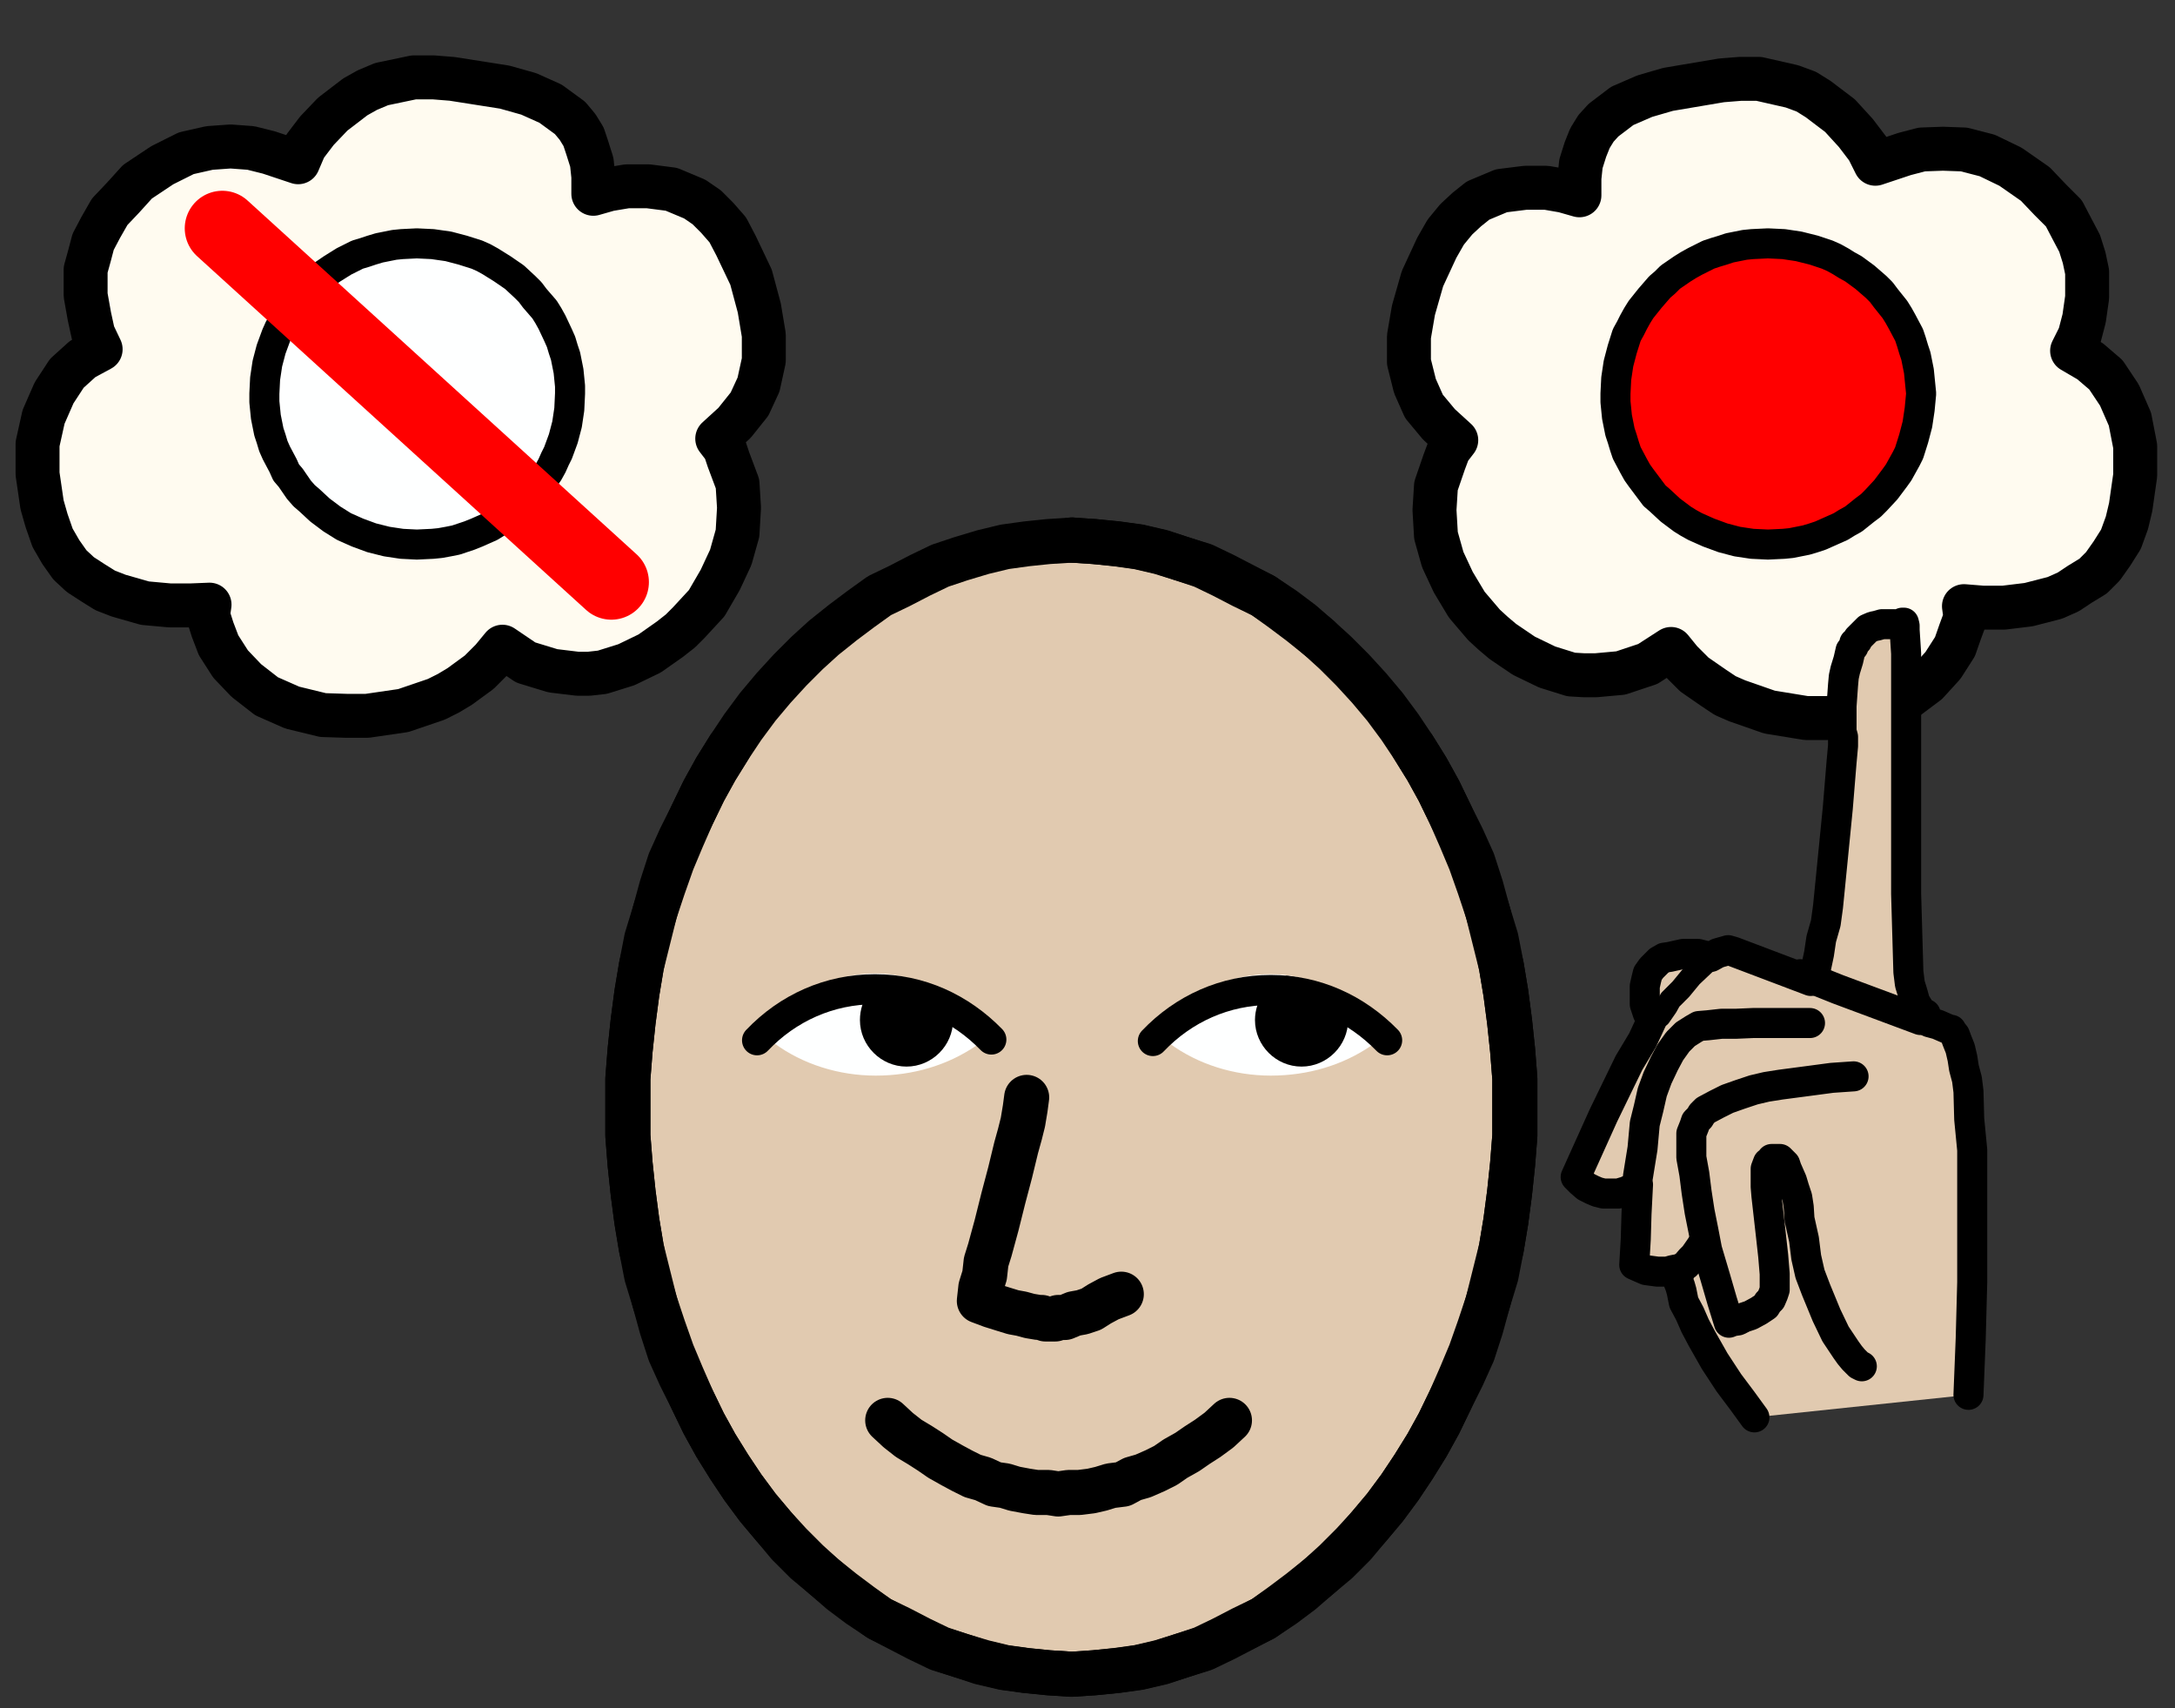
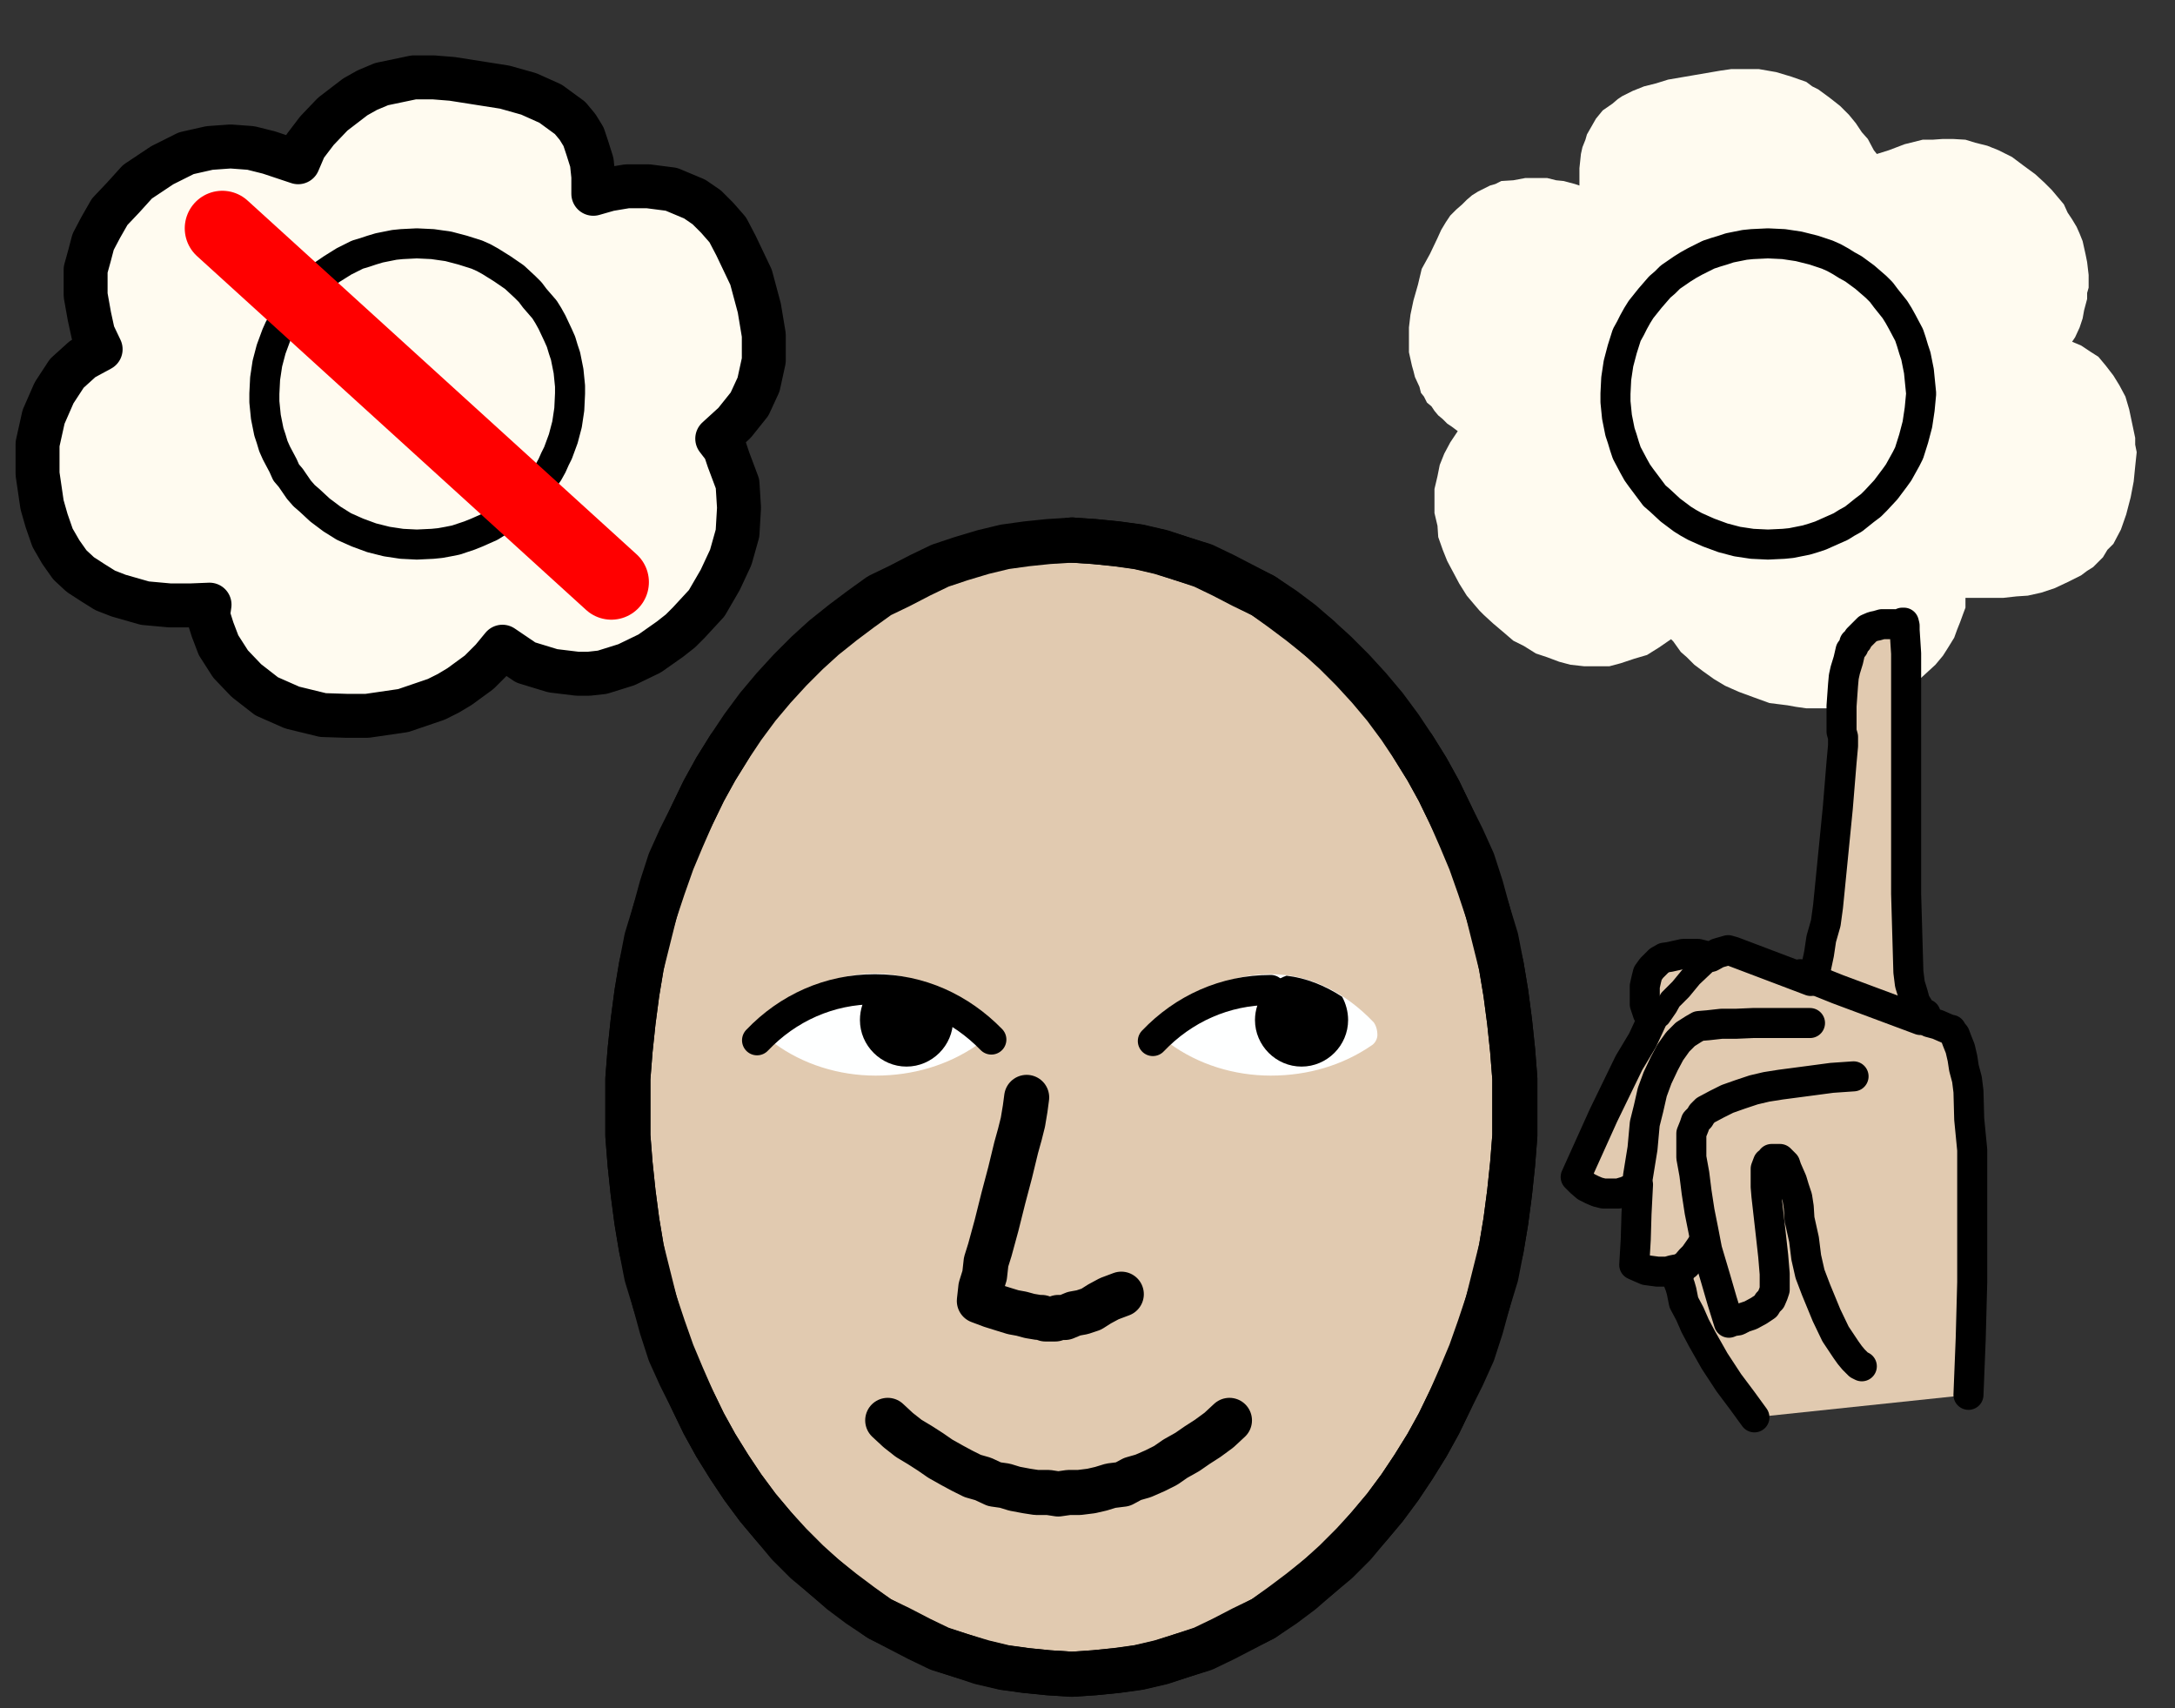
<svg xmlns="http://www.w3.org/2000/svg" version="1.1" baseProfile="tiny" id="Layer_1" x="0px" y="0px" viewBox="0 0 289.6 227.4" overflow="visible" xml:space="preserve">
  <rect x="0" y="0" width="289.6" height="227.4" fill="#333333" stroke="none" />
  <polygon fill="none" points="287,225.1 289.6,225.1 289.6,227.4 287,227.4 " />
  <polygon fill="none" points="0,0 2.6,0 2.6,2.7 0,2.7 " />
  <polygon fill="#E1CAB0" points="201.7,147.8 201.7,143.9 201.7,140.1 201.3,136.4 200.5,132.5 200.1,129.1 199.3,125.2 197.5,118.3   194.7,111.6 193.5,108.4 191.9,105.6 190.3,102.6 188.4,99.8 186.5,97 184.4,94.2 180.6,89.3 178.2,87.3 175.8,85.1 173.6,83   171.2,81.3 168.4,79.5 166.2,78.2 163.4,76.8 160.6,75.4 158,74.8 154.8,73.7 151.9,72.9 148.9,72.5 146.1,72.2 142.9,72.2   139.9,72.2 137.1,72.5 133.9,72.9 131.3,73.7 128.1,74.8 125.3,75.4 122.7,76.8 119.9,78.2 117.4,79.5 114.8,81.3 112.4,83   110,85.1 107.6,87.3 105.2,89.3 101,94.2 99,97 97.6,99.8 93.9,105.6 92.3,108.4 91.1,111.6 89.5,115.1 88.6,118.3 87.3,121.7   86.5,125.2 85.7,129.1 84.9,132.5 84.5,136.4 84.1,140.1 84.1,143.9 83.7,147.8 84.1,151.7 84.1,155.4 84.5,159.2 84.9,163.1   85.7,166.6 86.5,170.4 88.6,177.3 91.1,184 92.3,187.2 93.9,190.2 95.6,193 97.6,195.8 99,198.6 101,201.4 105.2,206.2 107.6,208.3   110,210.5 112.4,212.6 114.8,214.2 117.4,215.9 119.9,217.4 122.7,218.7 125.3,220.2 128.1,221.4 131.3,221.9 133.9,222.7   137.1,223.1 139.9,223.2 142.9,223.2 146.1,223.2 148.9,223.1 151.9,222.7 154.8,221.9 158,221.4 160.6,220.2 163.4,218.7   166.2,217.4 168.4,215.9 171.2,214.2 173.6,212.6 175.8,210.5 178.2,208.3 180.6,206.2 184.4,201.4 186.5,198.6 188.4,195.8   191.9,190.2 193.5,187.2 194.7,184 196.3,180.5 197.5,177.3 198.3,173.9 199.3,170.4 200.1,166.6 200.5,163.1 201.3,159.2   201.7,155.4 201.7,151.7 " />
  <polyline fill="none" stroke="#000000" stroke-width="6" stroke-linecap="round" stroke-linejoin="round" stroke-miterlimit="10" points="  142.8,71.9 139.6,72.1 136.7,72.4 133.8,72.8 130.9,73.5 127.9,74.4 125.2,75.3 122.5,76.6 119.8,78 117.1,79.3 114.6,81.1   112.2,82.9 109.7,84.9 107.5,86.9 105.2,89.2 103,91.6 100.9,94.1 98.9,96.8 97.1,99.5 95.3,102.4 93.7,105.3 92.2,108.4   90.8,111.6 89.5,114.7 88.3,118.1 87.2,121.4 86.3,125 85.4,128.6 84.8,132.2 84.3,136 83.9,139.8 83.6,143.6 83.6,147.4   83.6,151.2 83.9,155 84.3,158.8 84.8,162.6 85.4,166.2 86.3,169.8 87.2,173.4 88.3,176.7 89.5,180.1 90.8,183.2 92.2,186.4   93.7,189.5 95.3,192.4 97.1,195.3 98.9,198 100.9,200.7 103,203.2 105.2,205.6 107.5,207.9 109.7,209.9 112.2,211.9 114.6,213.7   117.1,215.5 119.8,216.8 122.5,218.2 125.2,219.5 127.9,220.4 130.9,221.3 133.8,222 136.7,222.4 139.6,222.7 142.8,222.9   145.7,222.7 148.8,222.4 151.7,222 154.7,221.3 157.4,220.4 160.3,219.5 163,218.2 165.7,216.8 168.2,215.5 170.9,213.7   173.3,211.9 175.6,209.9 178,207.9 180.3,205.6 182.3,203.2 184.4,200.7 186.4,198 188.2,195.3 190,192.4 191.6,189.5 193.1,186.4   194.7,183.2 196.1,180.1 197.2,176.7 198.1,173.4 199.2,169.8 199.9,166.2 200.5,162.6 201,158.8 201.4,155 201.7,151.2   201.7,147.4 201.7,143.6 201.4,139.8 201,136 200.5,132.2 199.9,128.6 199.2,125 198.1,121.4 197.2,118.1 196.1,114.7 194.7,111.6   193.1,108.4 191.6,105.3 190,102.4 188.2,99.5 " />
  <polygon fill="#FFFBF0" points="194.1,57.4 193.1,58.9 192.3,60.4 191.7,61.9 191.4,63.4 191,65.1 191,66.6 191,68.3 191.4,70   191.5,71.5 192.1,73.2 192.7,74.7 193.5,76.2 194.3,77.7 195.3,79.3 196.4,80.6 197,81.3 197.6,81.9 198.8,83 200.1,84.1   201.5,85.3 202.9,86 204.5,87 206,87.5 207.6,88.1 209.1,88.5 210.9,88.7 212.5,88.7 214.3,88.7 215.8,88.3 217.6,87.7 219.3,87.2   220.9,86.2 222.5,85.1 222.8,85.4 223.8,86.8 224.6,87.5 225.6,88.5 226.8,89.4 228.2,90.4 229.7,91.3 231.5,92.1 233.4,92.8   235.6,93.6 238,93.9 239.1,94.1 240.5,94.3 241.8,94.3 243.4,94.3 244.8,94.3 246.3,94.1 247.5,93.9 248.5,93.8 249.5,93.6   250.5,93.2 251.5,92.8 252.3,92.4 254,91.7 255.3,90.7 256.5,89.6 257.7,88.5 258.7,87.3 259.4,86.2 260.2,84.9 260.6,83.8   261,82.8 261.4,81.7 261.7,80.9 261.7,80.2 261.7,79.6 262.2,79.6 264.2,79.6 265.4,79.6 266.7,79.6 268.5,79.4 270,79.3   271.8,78.9 273.6,78.3 275.3,77.5 277.1,76.6 277.9,76 278.7,75.5 280,74.2 280.6,73.2 281.4,72.4 282.4,70.5 283.1,68.5   283.7,66.2 284.1,64.1 284.3,62.1 284.5,60.2 284.3,59.2 284.3,58.3 283.9,56.4 283.5,54.5 283,52.8 282.2,51.3 281.4,50   280.4,48.7 279.4,47.5 278.3,46.8 277.1,46 275.9,45.5 276.3,44.9 276.9,43.6 277.3,42.4 277.5,41.3 277.9,39.8 277.9,39   278.1,38.3 278.1,36.6 277.9,34.9 277.7,33.9 277.5,33 277.3,32.1 276.9,31.1 276.5,30.2 275.9,29.2 275.3,28.3 274.8,27.2   273.2,25.3 272.2,24.3 271,23.2 269.5,22.1 267.9,20.9 266.1,20 264.6,19.4 263,19 261.7,18.6 260,18.5 258.7,18.5 257.3,18.6   256,18.6 253.6,19.2 251.5,20 249.9,20.5 249.5,20 248.7,18.5 247.9,17.6 247.1,16.4 246.2,15.3 245,14.1 243.6,13 242.1,11.9   241.3,11.5 240.5,10.9 238.5,10.2 236.5,9.6 234.2,9.2 233,9.2 231.9,9.2 230.5,9.2 229.1,9.4 225.6,10 222.1,10.6 220.5,11.1   218.9,11.5 217.4,12.1 216,12.8 215.4,13.2 214.7,13.8 213.4,14.7 212.5,15.8 211.7,17.2 211.3,17.9 211.1,18.6 210.7,19.6   210.5,20.5 210.3,22.4 210.3,24.7 209.7,24.5 208.2,24.1 207.2,24 206,23.7 204.6,23.7 203.1,23.7 201.5,24 199.9,24.1 199.1,24.5   198.4,24.7 196.8,25.5 196,26 195.3,26.6 194.7,27.2 193.9,27.9 193.1,28.7 192.5,29.6 191.9,30.6 191.4,31.7 190.4,33.8   189.3,35.8 188.8,37.9 188.2,40 187.8,41.9 187.6,43.6 187.6,45.5 187.6,46.9 188,48.7 188.2,49.4 188.4,50.2 189,51.5 189.2,52.3   189.6,52.8 190,53.6 190.6,54.1 191,54.7 191.5,55.3 192.1,55.8 192.7,56.4 193.3,56.8 " />
  <polyline fill="none" stroke="#000000" stroke-width="6" stroke-linecap="round" stroke-linejoin="round" stroke-miterlimit="10" points="  149.3,172.3 147.7,172.9 146.4,173.6 145.3,174.3 144.1,174.7 143,174.9 141.8,175.4 141.4,175.4 140.9,175.4 140.5,175.6   140.1,175.6 139.6,175.6 139.2,175.6 138.7,175.4 138.3,175.4 137.1,175.2 136,174.9 134.9,174.7 133.6,174.3 132,173.8   130.4,173.2 130.6,171.4 131.1,169.8 131.3,168 131.8,166.4 132.7,163.1 133.6,159.5 134.5,156.1 135.3,152.8 135.8,151   136.2,149.4 136.5,147.6 136.7,146.1 " />
  <polyline fill="none" stroke="#000000" stroke-width="6" stroke-linecap="round" stroke-linejoin="round" stroke-miterlimit="10" points="  163.7,189.1 162.3,190.4 160.8,191.5 159.4,192.4 158.1,193.3 156.5,194.2 155.2,195.1 153.8,195.8 152.2,196.5 150.8,196.9   149.5,197.6 147.9,197.8 146.6,198.2 145.3,198.5 143.7,198.7 142.3,198.7 140.9,198.9 139.6,198.7 138,198.7 136.7,198.5   135.1,198.2 133.8,197.8 132.4,197.6 130.9,196.9 129.5,196.5 128.1,195.8 126.8,195.1 125.2,194.2 123.9,193.3 122.5,192.4   121,191.5 119.6,190.4 118.2,189.1 " />
-   <polyline fill="none" stroke="#000000" stroke-width="5.851" stroke-linecap="round" stroke-linejoin="round" stroke-miterlimit="10" points="  193.9,58.6 192.9,59.9 192.3,61.5 191.2,64.7 191,67.9 191.2,71.3 192.1,74.5 193.5,77.5 195.3,80.5 197.6,83.2 198.8,84.3   200.1,85.4 202.9,87.3 206,88.8 209.2,89.8 210.9,89.9 212.5,89.9 215.8,89.6 219.4,88.4 222.5,86.4 223.8,88 225.6,89.8   228.2,91.6 229.7,92.6 231.3,93.3 235.6,94.8 240.5,95.6 243.2,95.6 246.4,95.4 250.5,94.5 253.8,93 256.6,90.9 258.7,88.6   260.3,86.1 261,84.1 261.7,82.2 261.5,80.7 264,80.9 266.8,80.9 270.1,80.5 273.6,79.6 275.4,78.8 276.9,77.8 278.7,76.7 280,75.4   281.2,73.7 282.4,71.8 283.2,69.6 283.7,67.5 284.3,63.3 284.3,59.4 283.6,55.8 282.2,52.6 280.4,49.9 278.3,48.1 275.9,46.7   276.9,44.7 277.5,42.4 277.9,39.6 277.9,36.2 277.5,34.3 276.9,32.4 275.9,30.5 274.8,28.4 273,26.6 271,24.5 267.7,22.2   264.6,20.7 261.5,19.9 258.7,19.8 255.9,19.9 253.6,20.5 249.7,21.8 248.7,19.8 247.1,17.7 245,15.4 242.1,13.2 240.5,12.2   238.6,11.5 234.2,10.5 231.7,10.5 229.2,10.7 222.1,11.9 219,12.8 216,14.1 213.5,16 212.5,17.1 211.7,18.4 211.1,19.9 210.5,21.8   210.3,23.7 210.3,26 208.2,25.4 205.9,25 203.1,25 199.9,25.4 196.8,26.7 195.3,27.9 193.9,29.2 192.5,30.9 191.3,33 189.4,37.1   188.2,41.3 187.6,44.8 187.6,48.2 188.4,51.4 189.6,54.1 191.6,56.5 193.9,58.6 " />
  <polyline fill="none" stroke="#000000" stroke-width="6" stroke-linecap="round" stroke-linejoin="round" stroke-miterlimit="10" points="  175.6,84.9 173.3,82.9 170.9,81.1 168.2,79.3 165.7,78 163,76.6 160.3,75.3 157.4,74.4 154.7,73.5 151.7,72.8 148.8,72.4   145.7,72.1 142.8,71.9 " />
  <polygon fill="#FFFBF0" points="95.3,57.1 96.3,58.6 97.1,60.1 97.6,61.6 98,63.1 98.4,64.8 98.4,66.3 98.4,68.1 98,69.7 97.9,71.3   97.3,72.9 96.7,74.5 95.9,76 95.1,77.5 94.1,79 92.9,80.3 92.3,81.1 91.8,81.6 90.6,82.7 89.2,83.9 87.8,85 86.5,85.8 84.9,86.7   83.4,87.3 81.7,87.8 80.2,88.2 78.4,88.4 76.9,88.4 75.1,88.4 73.6,88.1 71.8,87.5 70,86.9 68.5,85.9 66.9,84.8 66.5,85.2   65.5,86.5 64.8,87.3 63.7,88.2 62.6,89.2 61.2,90.1 59.7,91 57.9,91.8 55.9,92.6 53.8,93.3 51.4,93.7 50.2,93.9 48.9,94.1   47.5,94.1 45.9,94.1 44.6,94.1 43,93.9 41.8,93.7 40.8,93.5 39.9,93.3 38.9,92.9 37.9,92.6 37.1,92.2 35.3,91.4 34,90.5 32.8,89.4   31.6,88.2 30.7,87.1 29.9,85.9 29.1,84.6 28.7,83.5 28.3,82.6 27.9,81.4 27.7,80.7 27.7,79.9 27.7,79.4 27.2,79.4 25.2,79.4   24,79.4 22.6,79.4 20.9,79.2 19.3,79 17.6,78.6 15.8,78 14,77.3 12.3,76.3 11.5,75.8 10.7,75.2 9.3,73.9 8.7,72.9 7.9,72.2 7,70.3   6.2,68.2 5.6,65.9 5.2,63.9 5,61.8 4.9,59.9 5,59 5,58 5.4,56.1 5.8,54.3 6.4,52.6 7.2,51 7.9,49.7 8.9,48.4 9.9,47.3 11.1,46.5   12.3,45.8 13.5,45.2 13.1,44.6 12.5,43.3 12.1,42.2 11.9,41.1 11.5,39.5 11.5,38.8 11.3,38 11.3,36.3 11.5,34.7 11.6,33.7   11.9,32.8 12.1,31.8 12.5,30.9 12.9,29.9 13.5,29 14,28 14.6,26.9 16.2,25 17.2,24.1 18.4,22.9 19.9,21.8 21.4,20.7 23.2,19.7   24.8,19.2 26.4,18.8 27.7,18.4 29.3,18.2 30.7,18.2 32,18.4 33.4,18.4 35.8,19 37.9,19.7 39.5,20.3 39.9,19.7 40.7,18.2 41.4,17.3   42.2,16.2 43.2,15 44.4,13.9 45.7,12.8 47.3,11.6 48.1,11.2 48.9,10.7 50.9,9.9 52.8,9.3 55.1,9 56.3,9 57.5,9 58.8,9 60.3,9.2   63.7,9.7 67.3,10.3 68.8,10.9 70.4,11.2 72,11.8 73.4,12.6 73.9,12.9 74.7,13.5 75.9,14.4 76.9,15.6 77.6,16.9 78,17.6 78.3,18.4   78.6,19.4 78.8,20.3 79,22.2 79,24.5 79.6,24.3 81.2,23.9 82.1,23.7 83.4,23.5 84.7,23.5 86.3,23.5 87.8,23.7 89.4,23.9 90.2,24.3   91,24.5 92.5,25.2 93.3,25.8 94.1,26.4 94.7,26.9 95.5,27.7 96.3,28.4 96.9,29.3 97.5,30.3 98,31.5 99,33.5 100,35.6 100.6,37.6   101.2,39.7 101.6,41.6 101.7,43.3 101.7,45.2 101.7,46.7 101.3,48.4 101.2,49.2 101,49.9 100.4,51.2 100.2,52 99.8,52.6 99.4,53.3   98.8,53.9 98.4,54.4 97.9,55 97.3,55.6 96.7,56.1 96.1,56.5 " />
  <polyline fill="none" stroke="#000000" stroke-width="5.851" stroke-linecap="round" stroke-linejoin="round" stroke-miterlimit="10" points="  95.5,58.4 96.5,59.7 97,61.2 98.2,64.4 98.4,67.6 98.2,71 97.3,74.2 95.9,77.2 94.1,80.3 91.7,82.9 90.6,84 89.2,85.1 86.5,87   83.4,88.5 80.2,89.5 78.4,89.7 76.9,89.7 73.6,89.3 70,88.2 66.9,86.1 65.5,87.8 63.8,89.5 61.2,91.4 59.7,92.3 58.1,93.1   53.7,94.6 48.9,95.3 46.1,95.3 43,95.2 38.9,94.2 35.5,92.7 32.8,90.6 30.7,88.4 29.1,85.9 28.3,83.8 27.7,81.9 27.9,80.5   25.4,80.6 22.6,80.6 19.3,80.3 15.8,79.3 14,78.6 12.4,77.6 10.7,76.5 9.3,75.2 8.1,73.5 7,71.6 6.2,69.3 5.6,67.2 5,63.1 5,59.1   5.8,55.5 7.2,52.3 8.9,49.7 11,47.8 13.4,46.5 12.4,44.4 11.9,42.1 11.4,39.3 11.4,35.9 11.9,34.1 12.4,32.2 13.4,30.3 14.6,28.2   16.4,26.3 18.3,24.2 21.6,22 24.8,20.4 27.9,19.7 30.7,19.5 33.4,19.7 35.8,20.3 39.7,21.6 40.6,19.5 42.2,17.4 44.3,15.2   47.3,12.9 48.9,12 50.8,11.2 55.1,10.3 57.7,10.3 60.2,10.5 67.2,11.6 70.4,12.5 73.3,13.8 75.9,15.7 76.9,16.9 77.7,18.2   78.2,19.7 78.8,21.6 79,23.5 79,25.8 81.1,25.2 83.5,24.8 86.3,24.8 89.4,25.2 92.5,26.5 94.1,27.6 95.5,29 96.9,30.6 98,32.7   100,36.9 101.1,41 101.7,44.6 101.7,48 101,51.2 99.8,53.8 97.8,56.3 95.5,58.4 " />
  <polyline fill="none" stroke="#000000" stroke-width="6" stroke-linecap="round" stroke-linejoin="round" stroke-miterlimit="10" points="  142.6,71.9 145.7,72.1 148.6,72.4 151.5,72.8 154.5,73.5 157.4,74.4 160.1,75.3 162.8,76.6 165.5,78 168.2,79.3 170.7,81.1   173.1,82.9 175.6,84.9 177.8,86.9 180.1,89.2 182.3,91.6 184.4,94.1 186.4,96.8 188.2,99.5 190,102.4 191.6,105.3 193.1,108.4   194.5,111.6 195.8,114.7 197,118.1 198.1,121.4 199,125 199.9,128.6 200.5,132.2 201,136 201.4,139.8 201.7,143.6 201.7,147.4   201.7,151.2 201.4,155 201,158.8 200.5,162.6 199.9,166.2 199,169.8 198.1,173.4 197,176.7 195.8,180.1 194.5,183.2 193.1,186.4   191.6,189.5 190,192.4 188.2,195.3 186.4,198 184.4,200.7 182.3,203.2 180.1,205.6 177.8,207.9 175.6,209.9 173.1,211.9   170.7,213.7 168.2,215.5 165.5,216.8 162.8,218.2 160.1,219.5 157.4,220.4 154.5,221.3 151.5,222 148.6,222.4 145.7,222.7   142.6,222.9 139.6,222.7 136.5,222.4 133.6,222 130.6,221.3 127.9,220.4 125,219.5 122.3,218.2 119.6,216.8 117.1,215.5   114.4,213.7 112,211.9 109.7,209.9 107.3,207.9 105,205.6 103,203.2 100.9,200.7 98.9,198 97.1,195.3 95.3,192.4 93.7,189.5   92.2,186.4 90.6,183.2 89.2,180.1 88.1,176.7 87.2,173.4 86.1,169.8 85.4,166.2 84.8,162.6 84.3,158.8 83.9,155 83.6,151.2   83.6,147.4 83.6,143.6 83.9,139.8 84.3,136 84.8,132.2 85.4,128.6 86.1,125 87.2,121.4 88.1,118.1 89.2,114.7 90.6,111.6   92.2,108.4 93.7,105.3 95.3,102.4 97.1,99.5 " />
  <polygon fill="#E1CAB0" points="233.6,188.7 232,186.5 230.2,184.1 228.3,181.2 226.6,178.2 225.7,176.5 225,174.9 224.2,173.4   223.9,171.9 223.7,171.2 223.5,170.7 223.5,169.5 223.2,169 222.7,169.1 222,169.3 221.3,169.3 220.7,169.3 219.2,169.1   218.5,168.8 217.6,168.4 217.8,165 217.9,161.6 218.1,157.7 217.4,158.2 216.5,158.6 215.5,158.9 214.8,158.9 214.1,158.9   213.5,158.9 212.7,158.7 212,158.4 211.2,158 210.5,157.4 209.8,156.7 213.5,148.5 216.9,141.5 218.7,138.5 220,135.7 219.4,134.9   219,133.7 219,132.5 219,131.3 219.2,130.4 219.4,129.6 219.9,128.9 220.4,128.4 220.9,127.9 221.6,127.5 222.3,127.4 223.2,127.2   224.1,127 225,127 226.1,127 226.9,127.2 227.8,127.4 228.7,126.9 229.4,126.7 230.1,126.5 230.8,126.7 241.1,130.6 241.1,131.5   241.5,130.3 242.2,127 242.5,125 243.1,122.9 243.4,120.7 243.6,118.7 244.7,107.6 245.2,101.5 245.4,99.3 245.4,98.1 245.2,97.4   245.2,96.4 245.2,94 245.4,91.2 245.5,90.1 245.7,89.2 246.1,87.9 246.4,86.6 246.8,86.1 246.9,85.6 247.3,85.3 247.4,85   248.1,84.3 248.7,83.7 249.4,83.4 249.9,83.3 250.6,83.1 251.2,83.1 252.2,83.1 253.1,83.3 253.3,83.1 253.3,82.9 253.5,82.9   253.6,83.3 253.6,83.9 253.8,87 253.8,98.2 253.8,109.5 253.8,113.2 253.8,119 254.1,129.4 254.3,131 254.7,132.3 255,133.4   255.5,134.2 255.9,134.9 256.2,135.2 256.6,135.6 256.4,135 256.2,135.2 256.1,135.2 256.1,135.4 256.4,135.7 256.9,136.1   258,136.4 259.6,137.1 259.8,137.1 259.9,137.3 260.3,137.8 260.6,138.6 261,139.6 261.3,140.9 261.5,142.2 261.9,143.7   262.1,145.3 262.2,149 262.6,153.1 262.6,157.6 262.6,162 262.6,170.7 262.4,178.2 262.1,185.7 " />
  <polyline fill="none" stroke="#000000" stroke-width="4" stroke-linecap="round" stroke-linejoin="round" stroke-miterlimit="10" points="  247.9,181.9 247.5,181.7 246.8,181 246.3,180.4 245.8,179.7 244.4,177.6 243.2,175.1 242.5,173.4 241.8,171.7 241,169.6   240.5,167.4 240.2,165 239.6,162.3 239.5,160.7 239.3,159.4 238.9,158.2 238.6,157.2 237.9,155.6 237.7,155 237.3,154.6 237,154.3   236.6,154.3 236.3,154.3 235.9,154.3 235.8,154.5 235.4,154.8 235.1,155.6 235.1,156.3 235.1,157.2 235.1,158 235.2,159.2   235.8,164.5 236.1,167.2 236.3,169.6 236.3,170.8 236.3,171.7 236.1,172.3 235.8,173 235.4,173.4 235.1,173.9 234.2,174.5   233.1,175.1 232.2,175.4 231.4,175.8 230.7,175.9 230.2,176.1 229.3,173.2 228.4,170.1 227.3,166.4 226.8,163.8 226.3,161.3   225.9,158.7 225.6,156.3 225.2,154.1 225.2,152.2 225.2,150.9 225.6,149.9 225.8,149.3 226.3,148.8 226.6,148.3 227.1,147.8   228.6,147 230,146.3 231.7,145.7 232.6,145.4 233.5,145.1 235.2,144.7 237.1,144.4 240.9,143.9 243.9,143.5 246.8,143.3 " />
  <polyline fill="none" stroke="#000000" stroke-width="4" stroke-linecap="round" stroke-linejoin="round" stroke-miterlimit="10" points="  218.1,156.6 218.7,152.9 219,149.6 219.5,147.6 220,145.4 220.7,143.5 221.6,141.6 222.4,140.1 223.4,138.7 223.9,138.2   224.4,137.7 225.5,137 226.2,136.6 227.4,136.5 229.2,136.3 231.1,136.3 233.4,136.2 235.9,136.2 241,136.2 " />
  <polyline fill="none" stroke="#000000" stroke-width="4" stroke-linecap="round" stroke-linejoin="round" stroke-miterlimit="10" points="  226.7,165.6 226.3,166.2 225.6,167.2 225.1,167.7 224.5,168.4 223.8,168.9 223,169.4 " />
  <polyline fill="none" stroke="#000000" stroke-width="4" stroke-linecap="round" stroke-linejoin="round" stroke-miterlimit="10" points="  239.7,129.7 244.7,131.7 255.7,135.8 " />
  <polyline fill="none" stroke="#000000" stroke-width="3" stroke-linecap="round" stroke-linejoin="round" stroke-miterlimit="10" points="  221,135.3 221.9,134 222.4,133.1 223.8,131.7 225.2,130 227,128.3 227.9,127.6 228.8,127 " />
  <polyline fill="none" stroke="#000000" stroke-width="4" stroke-linecap="round" stroke-linejoin="round" stroke-miterlimit="10" points="  233.6,188.7 232,186.5 230.2,184.1 228.3,181.2 226.6,178.2 225.7,176.5 225,174.9 224.2,173.4 223.9,171.9 223.7,171.2   223.5,170.7 223.5,169.5 223.2,169 222.7,169.1 222,169.3 221.3,169.3 220.7,169.3 219.2,169.1 218.5,168.8 217.6,168.4 217.8,165   217.9,161.6 218.1,157.7 217.4,158.2 216.5,158.6 215.5,158.9 214.8,158.9 214.1,158.9 213.5,158.9 212.7,158.7 212,158.4   211.2,158 210.5,157.4 209.8,156.7 213.5,148.5 216.9,141.5 218.7,138.5 220,135.7 219.4,134.9 219,133.7 219,132.5 219,131.3   219.2,130.4 219.4,129.6 219.9,128.9 220.4,128.4 220.9,127.9 221.6,127.5 222.3,127.4 223.2,127.2 224.1,127 225,127 226.1,127   226.9,127.2 227.8,127.4 228.7,126.9 229.4,126.7 230.1,126.5 230.8,126.7 241.1,130.6 241.5,130.3 242.2,127 242.5,125   243.1,122.9 243.4,120.7 243.6,118.7 244.7,107.6 245.2,101.5 245.4,99.3 245.4,98.1 245.2,97.4 245.2,96.4 245.2,94 245.4,91.2   245.5,90.1 245.7,89.2 246.1,87.9 246.4,86.6 246.8,86.1 246.9,85.6 247.3,85.3 247.4,85 248.1,84.3 248.7,83.7 249.4,83.4   249.9,83.3 250.6,83.1 251.2,83.1 252.2,83.1 253.1,83.3 253.3,83.1 253.3,82.9 253.5,82.9 253.6,83.3 253.6,83.9 253.8,87   253.8,98.2 253.8,109.5 253.8,113.2 253.8,119 254.1,129.4 254.3,131 254.7,132.3 255,133.4 255.5,134.2 255.9,134.9 256.2,135.2   256.6,135.6 256.4,135 256.2,135.2 256.1,135.2 256.1,135.4 256.4,135.7 256.9,136.1 258,136.4 259.6,137.1 259.8,137.1   259.9,137.3 260.3,137.8 260.6,138.6 261,139.6 261.3,140.9 261.5,142.2 261.9,143.7 262.1,145.3 262.2,149 262.6,153.1   262.6,157.6 262.6,162 262.6,170.7 262.4,178.2 262.1,185.7 " />
-   <polygon fill="#FF0000" points="215.1,52.4 215.1,51.9 215.1,51.4 215.1,50.9 215.2,50.4 215.2,49.9 215.3,49.4 215.5,48.4   215.6,47.9 215.7,47.4 216,46.5 216.1,46 216.3,45.5 216.6,44.6 216.9,44.2 217.1,43.7 217.5,42.9 218,42 218.3,41.6 218.5,41.2   219.1,40.4 219.7,39.7 220.4,38.9 220.6,38.6 221,38.2 221.7,37.6 222.4,36.9 223.2,36.4 223.6,36.1 224,35.8 224.8,35.3   225.7,34.8 226.6,34.3 227.1,34.1 227.5,33.9 228.4,33.6 229.4,33.3 230.3,33 231.3,32.8 232.3,32.6 233.3,32.5 234.4,32.4   235.4,32.4 236.4,32.4 236.9,32.4 237.5,32.5 238,32.5 238.5,32.6 239.5,32.8 240,32.9 240.5,33 241.5,33.3 241.9,33.4 242.4,33.6   243.4,33.9 243.8,34.1 244.2,34.3 245.1,34.8 246,35.3 246.3,35.5 246.8,35.8 247.6,36.4 248.3,36.9 249.1,37.6 249.5,37.9   249.8,38.2 250.5,38.9 251.1,39.7 251.7,40.4 252,40.8 252.3,41.2 252.8,42 253.3,42.9 253.8,43.7 254,44.2 254.2,44.6 254.5,45.5   254.8,46.5 255.1,47.4 255.3,48.4 255.5,49.4 255.6,50.4 255.7,51.4 255.8,52.4 255.8,53 255.7,53.5 255.7,54 255.6,54.5 255.6,55   255.5,55.5 255.3,56.5 255.3,57 255.1,57.5 254.8,58.4 254.7,58.9 254.5,59.4 254.2,60.3 254,60.7 253.8,61.1 253.3,62 252.8,62.9   252.6,63.3 252.3,63.7 251.7,64.5 251.1,65.2 250.5,66 250.2,66.3 249.8,66.7 249.1,67.3 248.3,67.9 247.6,68.5 247.2,68.8   246.8,69.1 246,69.6 245.1,70.1 244.2,70.5 243.8,70.7 243.4,70.9 242.4,71.3 241.5,71.6 240.5,71.9 239.5,72.1 238.5,72.3   237.5,72.4 236.4,72.5 235.4,72.5 234.4,72.5 233.8,72.5 233.3,72.4 232.8,72.3 232.3,72.3 231.3,72.1 230.8,72 230.3,71.9   229.4,71.6 228.9,71.5 228.4,71.3 227.5,70.9 227.1,70.7 226.6,70.5 225.7,70.1 224.8,69.6 224.4,69.3 224,69.1 223.2,68.5   222.4,67.9 221.7,67.3 221.4,67 221,66.7 220.4,66 219.7,65.2 219.1,64.5 218.8,64.1 218.5,63.7 218,62.9 217.5,62 217.1,61.1   216.9,60.7 216.6,60.3 216.3,59.4 216,58.4 215.7,57.5 215.5,56.5 215.3,55.5 215.2,54.5 215.1,53.5 " />
  <polyline fill="none" stroke="#000000" stroke-width="4" stroke-linecap="round" stroke-linejoin="round" stroke-miterlimit="10" points="  215.1,52.4 215.2,50.4 215.5,48.4 216,46.5 216.6,44.6 217.1,43.7 217.5,42.9 218,42 218.5,41.2 219.7,39.7 221,38.2 221.7,37.6   222.4,36.9 224,35.8 224.8,35.3 225.7,34.8 227.5,33.9 228.4,33.6 229.4,33.3 230.3,33 231.3,32.8 232.3,32.6 233.3,32.5   235.4,32.4 237.5,32.5 239.5,32.8 241.5,33.3 243.3,33.9 244.2,34.3 245.1,34.8 245.9,35.3 246.8,35.8 248.3,36.9 249.8,38.2   250.5,38.9 251.1,39.7 252.3,41.2 252.8,42 253.3,42.9 254.2,44.6 254.5,45.5 254.8,46.5 255.1,47.4 255.3,48.4 255.5,49.4   255.6,50.4 255.7,51.4 255.8,52.4 255.6,54.5 255.3,56.5 254.8,58.4 254.2,60.3 253.8,61.1 253.3,62 252.8,62.9 252.3,63.6   251.1,65.2 249.8,66.6 249.1,67.3 248.3,67.9 246.8,69.1 245.9,69.6 245.1,70.1 243.3,70.9 242.4,71.3 241.5,71.6 240.5,71.9   239.5,72.1 238.5,72.3 237.5,72.4 235.4,72.5 233.3,72.4 231.3,72.1 229.4,71.6 227.5,70.9 226.6,70.5 225.7,70.1 224.8,69.6   224,69.1 222.4,67.9 221,66.6 220.3,66 219.7,65.2 218.5,63.6 218,62.9 217.5,62 216.6,60.3 216.3,59.4 216,58.4 215.7,57.5   215.5,56.5 215.3,55.5 215.2,54.5 215.1,53.5 215.1,52.4 " />
-   <polygon fill="#FEFFFF" points="35.2,52.4 35.2,51.9 35.2,51.4 35.2,50.9 35.3,50.4 35.3,49.9 35.4,49.4 35.6,48.4 35.7,47.9   35.8,47.4 36.1,46.5 36.3,46 36.5,45.5 36.8,44.6 37,44.2 37.2,43.7 37.7,42.9 38.2,42 38.4,41.6 38.7,41.2 39.3,40.4 39.8,39.7   40.5,38.9 40.8,38.6 41.2,38.2 41.9,37.6 42.6,36.9 43.4,36.4 43.8,36.1 44.2,35.8 45,35.3 45.8,34.8 46.7,34.3 47.2,34.1   47.6,33.9 48.6,33.6 49.5,33.3 50.5,33 51.5,32.8 52.5,32.6 53.5,32.5 54.5,32.4 55.5,32.4 56.6,32.4 57.1,32.4 57.6,32.5   58.1,32.5 58.6,32.6 59.7,32.8 60.2,32.9 60.7,33 61.6,33.3 62.1,33.4 62.5,33.6 63.5,33.9 63.9,34.1 64.4,34.3 65.3,34.8   66.1,35.3 66.5,35.5 66.9,35.8 67.7,36.4 68.5,36.9 69.2,37.6 69.6,37.9 69.9,38.2 70.6,38.9 71.2,39.7 71.9,40.4 72.2,40.8   72.5,41.2 73,42 73.5,42.9 73.9,43.7 74.1,44.2 74.3,44.6 74.7,45.5 75,46.5 75.3,47.4 75.5,48.4 75.7,49.4 75.8,50.4 75.9,51.4   75.9,52.4 75.9,53 75.9,53.5 75.9,54 75.8,54.5 75.7,55 75.7,55.5 75.5,56.5 75.4,57 75.3,57.5 75,58.4 74.8,58.9 74.7,59.4   74.3,60.3 74.1,60.7 73.9,61.1 73.5,62 73,62.9 72.7,63.3 72.5,63.7 71.9,64.5 71.2,65.2 70.6,66 70.3,66.3 69.9,66.7 69.2,67.3   68.5,67.9 67.7,68.5 67.3,68.8 66.9,69.1 66.1,69.6 65.3,70.1 64.4,70.5 63.9,70.7 63.5,70.9 62.5,71.3 61.6,71.6 60.7,71.9   59.7,72.1 58.6,72.3 57.6,72.4 56.6,72.5 55.5,72.5 54.5,72.5 54,72.5 53.5,72.4 53,72.3 52.5,72.3 51.5,72.1 51,72 50.5,71.9   49.5,71.6 49,71.5 48.6,71.3 47.6,70.9 47.2,70.7 46.7,70.5 45.8,70.1 45,69.6 44.6,69.3 44.2,69.1 43.4,68.5 42.6,67.9 41.9,67.3   41.5,67 41.2,66.7 40.5,66 39.8,65.2 39.3,64.5 39,64.1 38.7,63.7 38.2,62.9 37.7,62 37.2,61.1 37,60.7 36.8,60.3 36.5,59.4   36.1,58.4 35.8,57.5 35.6,56.5 35.4,55.5 35.3,54.5 35.2,53.5 " />
  <polyline fill="none" stroke="#000000" stroke-width="4" stroke-linecap="round" stroke-linejoin="round" stroke-miterlimit="10" points="  35.2,52.4 35.3,50.4 35.6,48.4 36.1,46.5 36.8,44.6 37.2,43.7 37.7,42.9 38.1,42 38.7,41.2 39.8,39.7 41.2,38.2 41.8,37.6   42.6,36.9 44.2,35.8 45,35.3 45.8,34.8 47.6,33.9 48.6,33.6 49.5,33.3 50.5,33 51.5,32.8 52.5,32.6 53.5,32.5 55.5,32.4 57.6,32.5   59.7,32.8 61.6,33.3 63.5,33.9 64.4,34.3 65.3,34.8 66.1,35.3 66.9,35.8 68.5,36.9 69.9,38.2 70.6,38.9 71.2,39.7 72.5,41.2 73,42   73.5,42.9 74.3,44.6 74.7,45.5 75,46.5 75.3,47.4 75.5,48.4 75.7,49.4 75.8,50.4 75.9,51.4 75.9,52.4 75.8,54.5 75.5,56.5 75,58.4   74.3,60.3 73.9,61.1 73.5,62 73,62.9 72.5,63.6 71.2,65.2 69.9,66.6 69.2,67.3 68.5,67.9 66.9,69.1 66.1,69.6 65.3,70.1 63.5,70.9   62.5,71.3 61.6,71.6 60.7,71.9 59.7,72.1 58.6,72.3 57.6,72.4 55.5,72.5 53.5,72.4 51.5,72.1 49.5,71.6 47.6,70.9 46.7,70.5   45.8,70.1 45,69.6 44.2,69.1 42.6,67.9 41.2,66.6 40.5,66 39.8,65.2 38.7,63.6 38.1,62.9 37.7,62 36.8,60.3 36.4,59.4 36.1,58.4   35.8,57.5 35.6,56.5 35.4,55.5 35.3,54.5 35.2,53.5 35.2,52.4 " />
  <line fill="none" stroke="#FF0000" stroke-width="10.001" stroke-linecap="round" stroke-linejoin="round" stroke-miterlimit="10" x1="29.6" y1="30.4" x2="81.4" y2="77.5" />
  <g>
    <g>
      <path fill="#FEFFFF" d="M116.6,129.6c-5.2,0-10,2.2-13.8,6.3c-0.4,0.4-0.6,1-0.5,1.6c0.1,0.6,0.3,1.1,0.8,1.4    c3.8,2.8,8.6,4.3,13.5,4.3c5,0,9.6-1.4,13.4-4c0.5-0.3,0.8-0.9,0.8-1.4c0.1-0.6-0.1-1.2-0.5-1.6    C126.4,131.9,121.5,129.6,116.6,129.6z" />
      <path fill="#FEFFFF" d="M182.9,136.1c-3.9-4.1-8.7-6.4-13.7-6.4c-5.3,0-10,2.1-13.8,6.2c-0.4,0.4-0.6,1-0.5,1.6s0.3,1.1,0.8,1.4    c3.8,2.8,8.6,4.3,13.5,4.3c5,0,9.6-1.4,13.4-4c0.5-0.3,0.8-0.9,0.8-1.4C183.4,137.1,183.2,136.5,182.9,136.1z" />
    </g>
    <path fill="none" stroke="#000000" stroke-width="4" stroke-linecap="round" stroke-linejoin="round" stroke-miterlimit="10" d="   M100.8,138.5c4.1-4.3,9.6-6.8,15.7-6.8c6,0,11.4,2.5,15.5,6.7" />
-     <path fill="none" stroke="#000000" stroke-width="4" stroke-linecap="round" stroke-linejoin="round" stroke-miterlimit="10" d="   M153.5,138.6c4.1-4.3,9.6-6.8,15.7-6.8c6,0,11.4,2.5,15.5,6.7" />
+     <path fill="none" stroke="#000000" stroke-width="4" stroke-linecap="round" stroke-linejoin="round" stroke-miterlimit="10" d="   M153.5,138.6c4.1-4.3,9.6-6.8,15.7-6.8" />
    <path d="M114.5,135.8c0,3.4,2.8,6.2,6.2,6.2s6.2-2.8,6.2-6.2c0-1.2-0.3-2.3-0.9-3.2c-2.2-1.4-4.6-2.4-7.1-2.7   C116.3,130.6,114.5,133,114.5,135.8z" />
    <path d="M167.1,135.8c0,3.4,2.8,6.2,6.2,6.2c3.4,0,6.2-2.8,6.2-6.2c0-1.1-0.3-2.2-0.8-3.1c-2.3-1.5-4.8-2.5-7.4-2.8   C168.9,130.7,167.1,133.1,167.1,135.8z" />
  </g>
</svg>